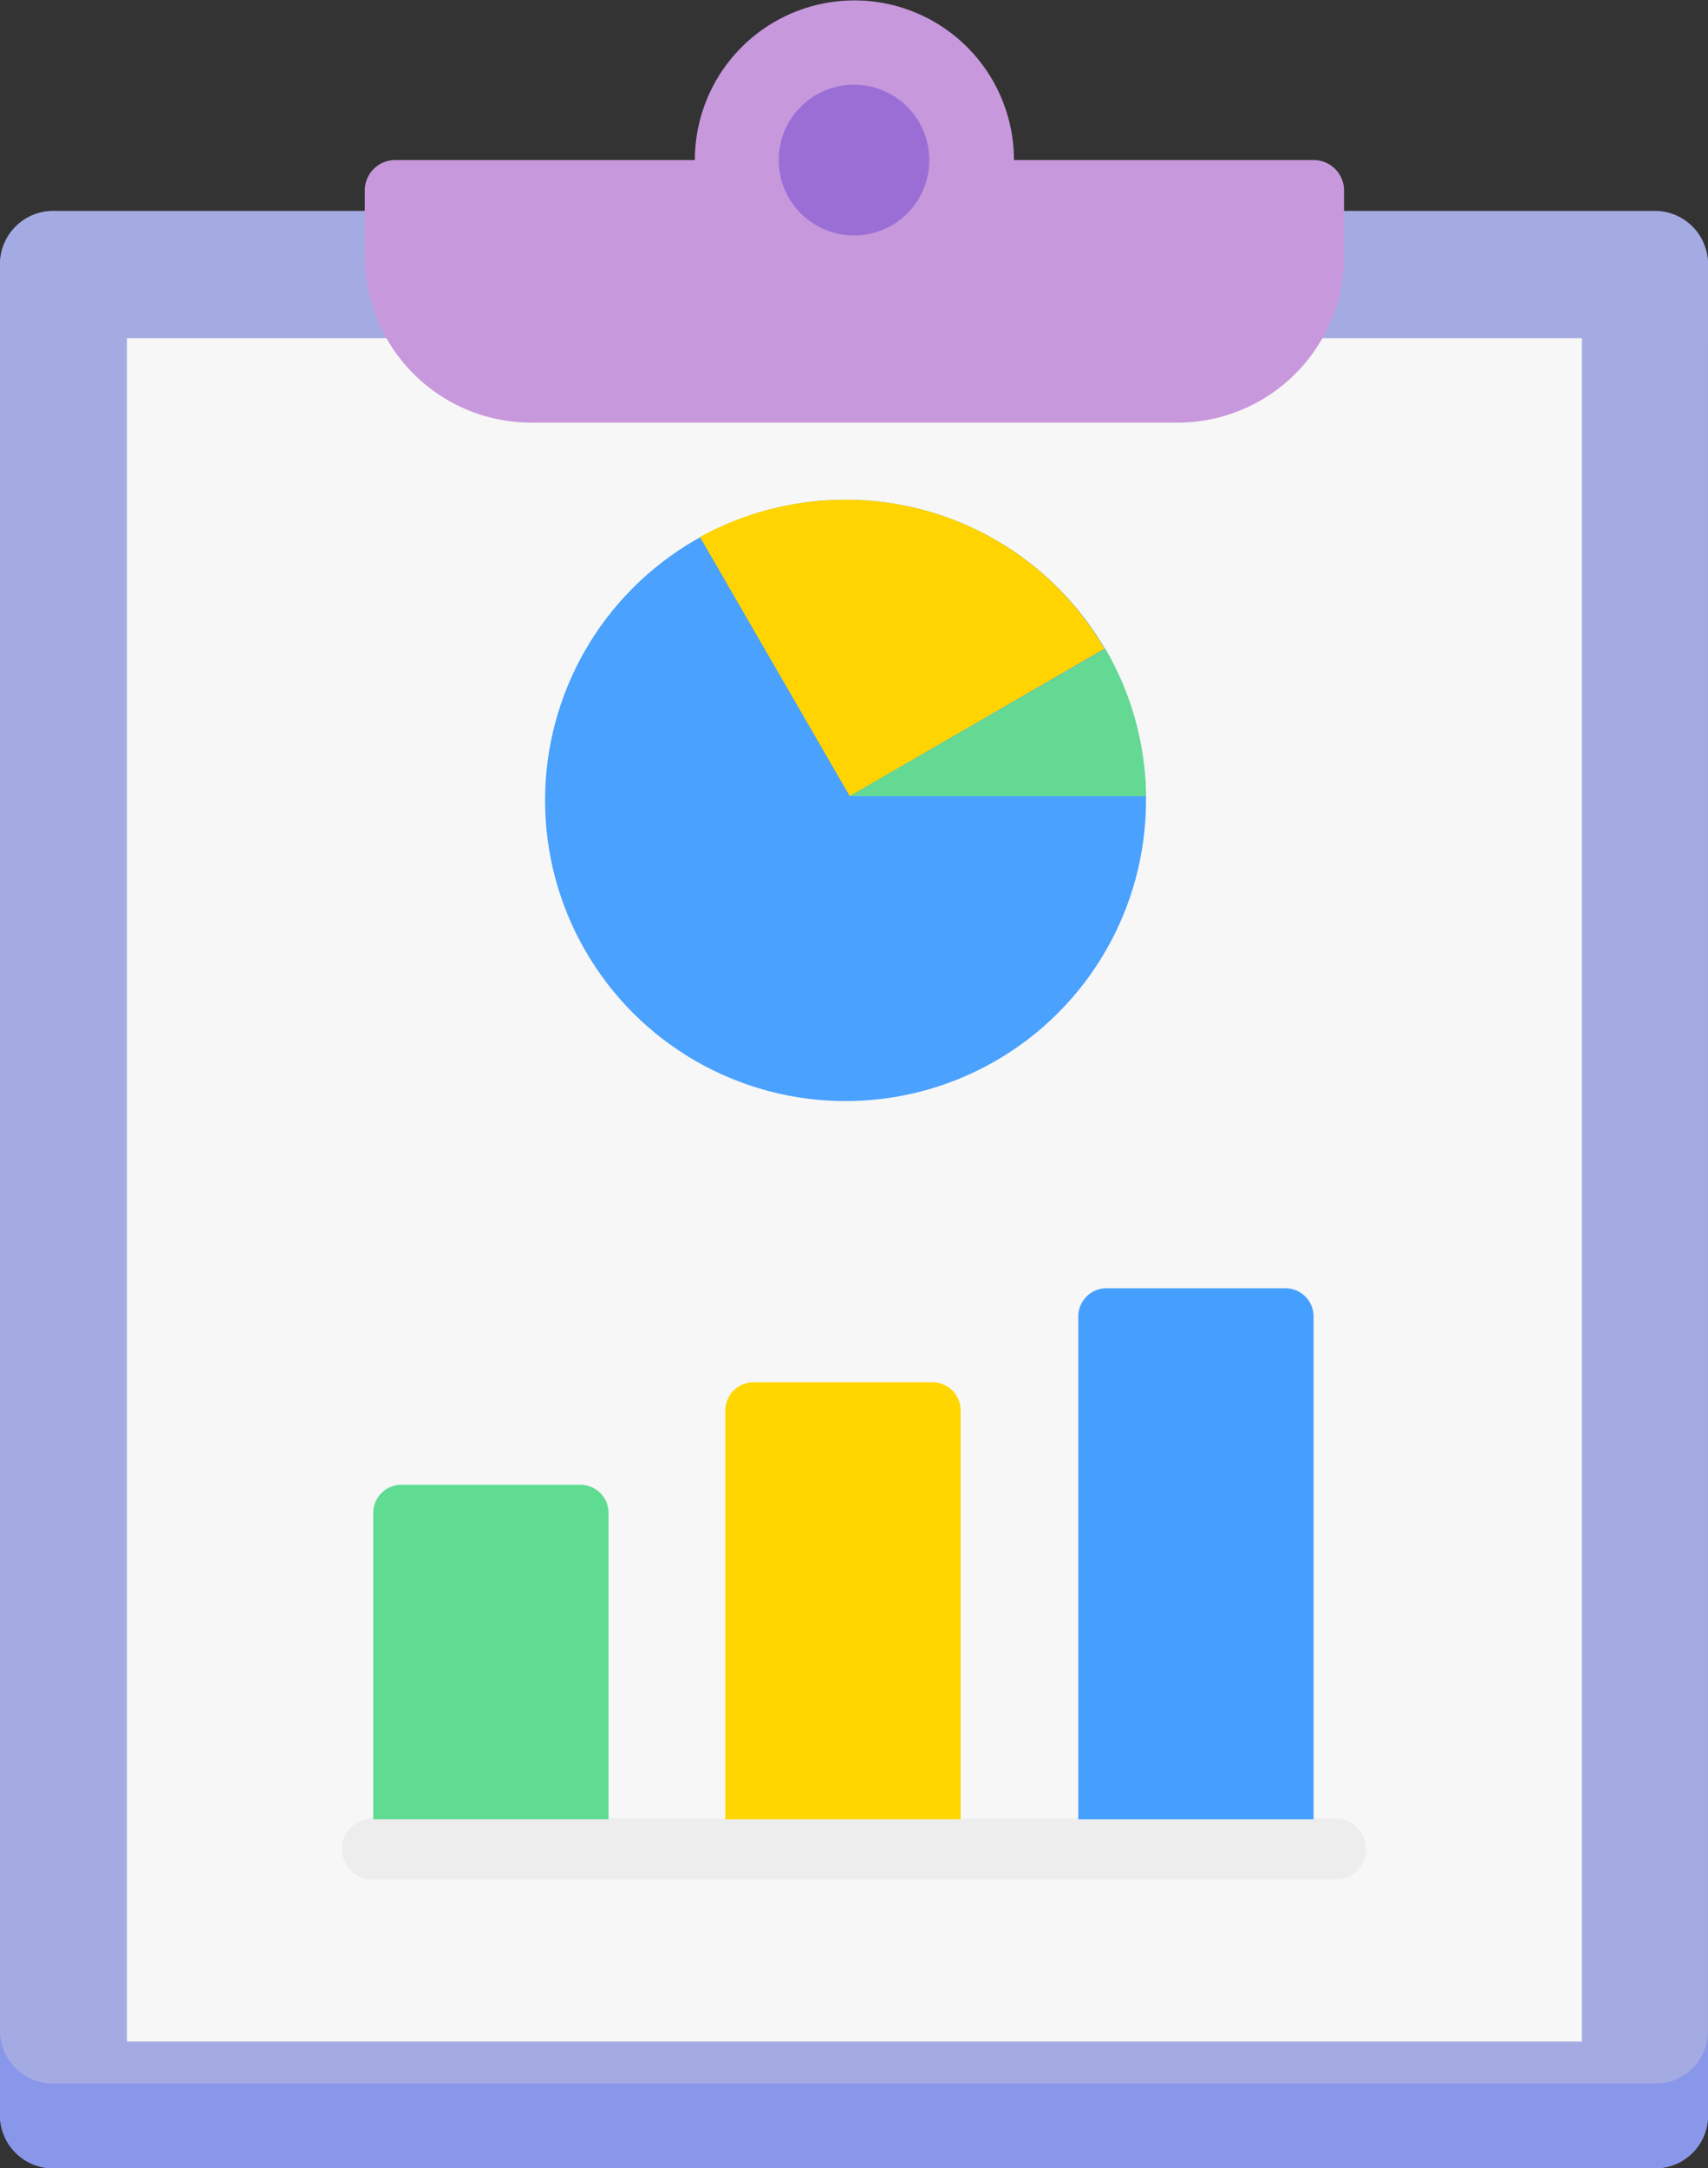
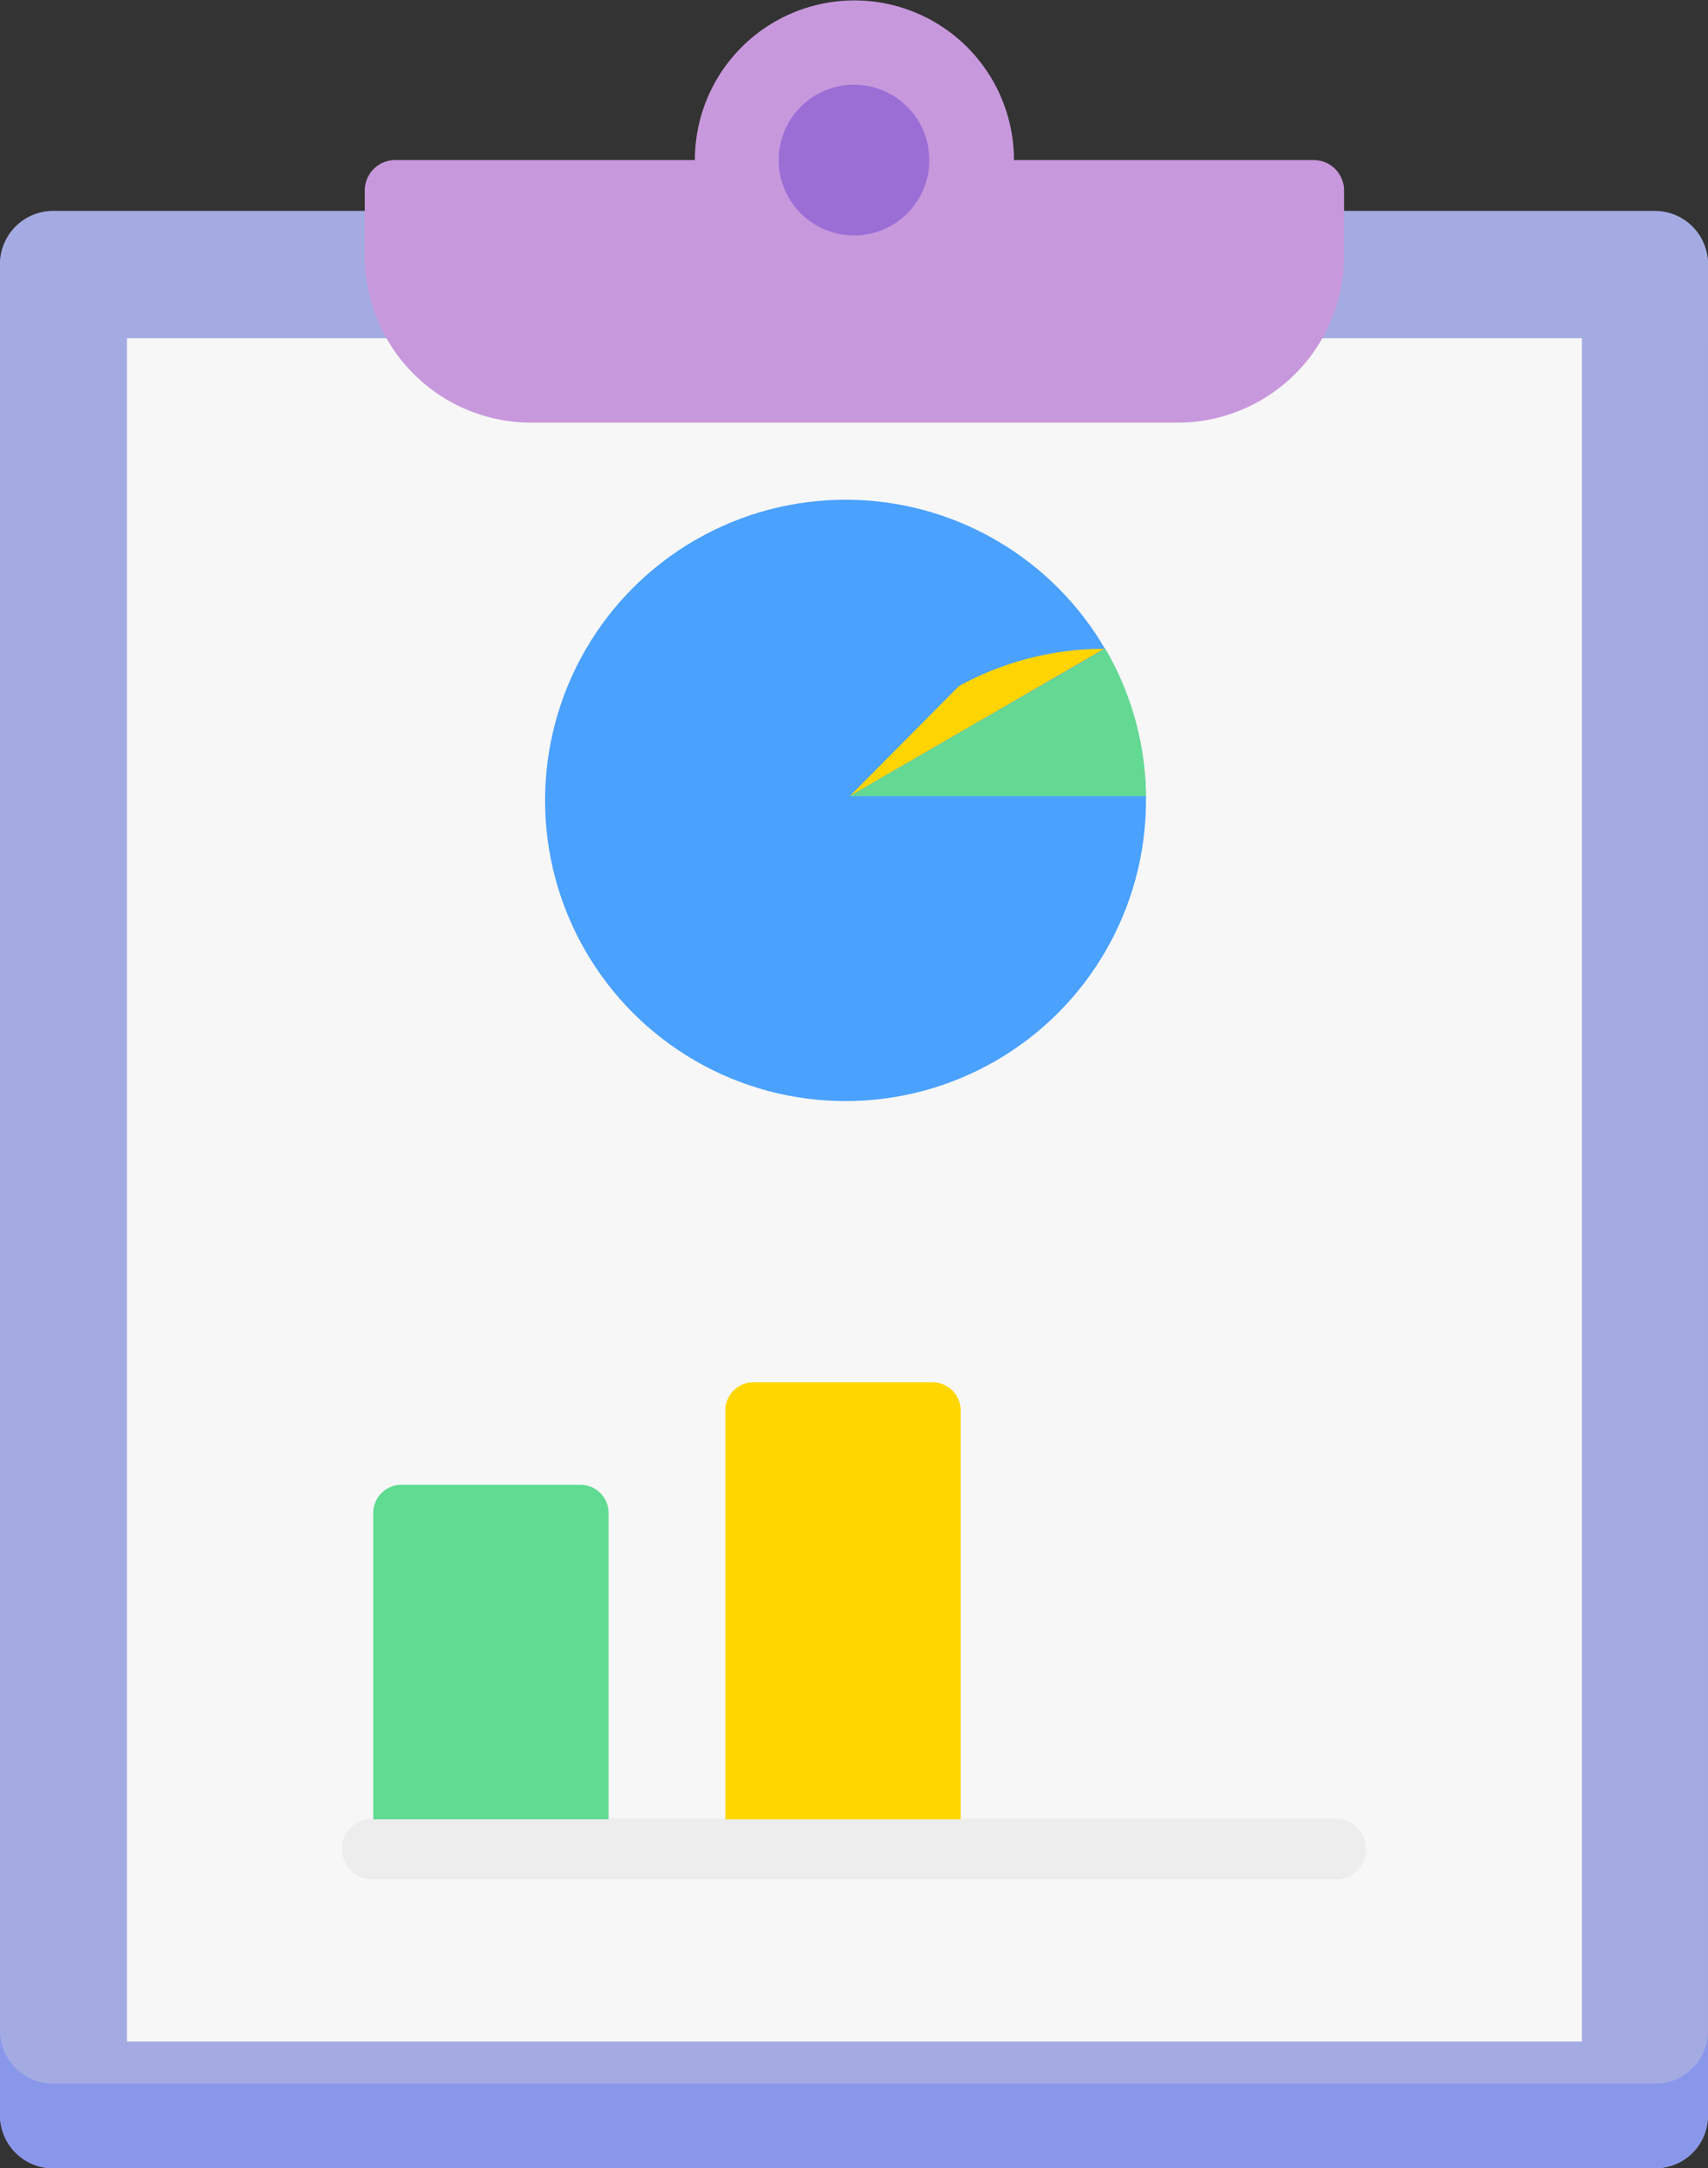
<svg xmlns="http://www.w3.org/2000/svg" width="201.802" height="256" viewBox="0 0 201.802 256">
  <rect x="0" y="0" width="201.802" height="256" fill="#333333" stroke="none" />
  <g id="Group_345" data-name="Group 345" transform="translate(-1078 -3027)">
    <g id="Group_314" data-name="Group 314" transform="translate(1078 3027)">
      <path id="Path_1106" data-name="Path 1106" d="M195.5,256H6.3A6.274,6.274,0,0,1,0,249.7V31.3A6.274,6.274,0,0,1,6.3,25H195.5a6.274,6.274,0,0,1,6.3,6.3V249.7A6.212,6.212,0,0,1,195.5,256Z" fill="#a4abe2" />
      <path id="Path_1107" data-name="Path 1107" d="M195.5,246H6.3A6.274,6.274,0,0,1,0,239.7v10A6.274,6.274,0,0,0,6.3,256H195.5a6.274,6.274,0,0,0,6.3-6.3v-10A6.212,6.212,0,0,1,195.5,246Z" fill="#8997eb" />
      <path id="Path_1108" data-name="Path 1108" d="M195.5,24.9H6.3A6.274,6.274,0,0,0,0,31.2v10a6.274,6.274,0,0,1,6.3-6.3H195.5a6.274,6.274,0,0,1,6.3,6.3v-10A6.273,6.273,0,0,0,195.5,24.9Z" fill="#a4abe2" />
      <rect id="Rectangle_316" data-name="Rectangle 316" width="201.1" height="171.9" transform="translate(186.9 39.935) rotate(90)" fill="#f7f7f7" />
      <path id="Path_1109" data-name="Path 1109" d="M155.2,18.9H119.8a18.85,18.85,0,1,0-37.7,0H46.7a3.585,3.585,0,0,0-3.6,3.6v7.7A19.674,19.674,0,0,0,62.8,49.9h76.3a19.674,19.674,0,0,0,19.7-19.7V22.5A3.585,3.585,0,0,0,155.2,18.9Z" fill="#c898dd" />
      <circle id="Ellipse_66" data-name="Ellipse 66" cx="8.9" cy="8.9" r="8.9" transform="translate(92 10)" fill="#9b6ed6" />
      <path id="Path_1111" data-name="Path 1111" d="M157.8,221.9H44a3.585,3.585,0,0,1-3.6-3.6h0a3.585,3.585,0,0,1,3.6-3.6H157.8a3.585,3.585,0,0,1,3.6,3.6h0A3.585,3.585,0,0,1,157.8,221.9Z" fill="#ededed" />
      <path id="Path_1112" data-name="Path 1112" d="M71.8,214.8H44.1V178.6a3.329,3.329,0,0,1,3.3-3.3H68.6a3.329,3.329,0,0,1,3.3,3.3v36.2Z" fill="#5fdb92" />
      <path id="Path_1113" data-name="Path 1113" d="M113.5,214.8H85.7V166.5a3.329,3.329,0,0,1,3.3-3.3h21.2a3.329,3.329,0,0,1,3.3,3.3Z" fill="#ffd600" />
-       <path id="Path_1114" data-name="Path 1114" d="M155.1,214.8H127.4V155.4a3.329,3.329,0,0,1,3.3-3.3h21.2a3.329,3.329,0,0,1,3.3,3.3v59.4Z" fill="#449fff" />
      <circle id="Ellipse_67" data-name="Ellipse 67" cx="35.5" cy="35.5" r="35.5" transform="translate(64.4 59)" fill="#4aa1fe" />
-       <path id="Path_1115" data-name="Path 1115" d="M100.4,94l30.1-17.4A35.339,35.339,0,0,0,99.9,59a35.746,35.746,0,0,0-17.2,4.4Z" fill="#ffd400" />
+       <path id="Path_1115" data-name="Path 1115" d="M100.4,94l30.1-17.4a35.746,35.746,0,0,0-17.2,4.4Z" fill="#ffd400" />
      <path id="Path_1116" data-name="Path 1116" d="M130.6,76.6,100.4,94h35A35.147,35.147,0,0,0,130.6,76.6Z" fill="#64d994" />
    </g>
  </g>
</svg>